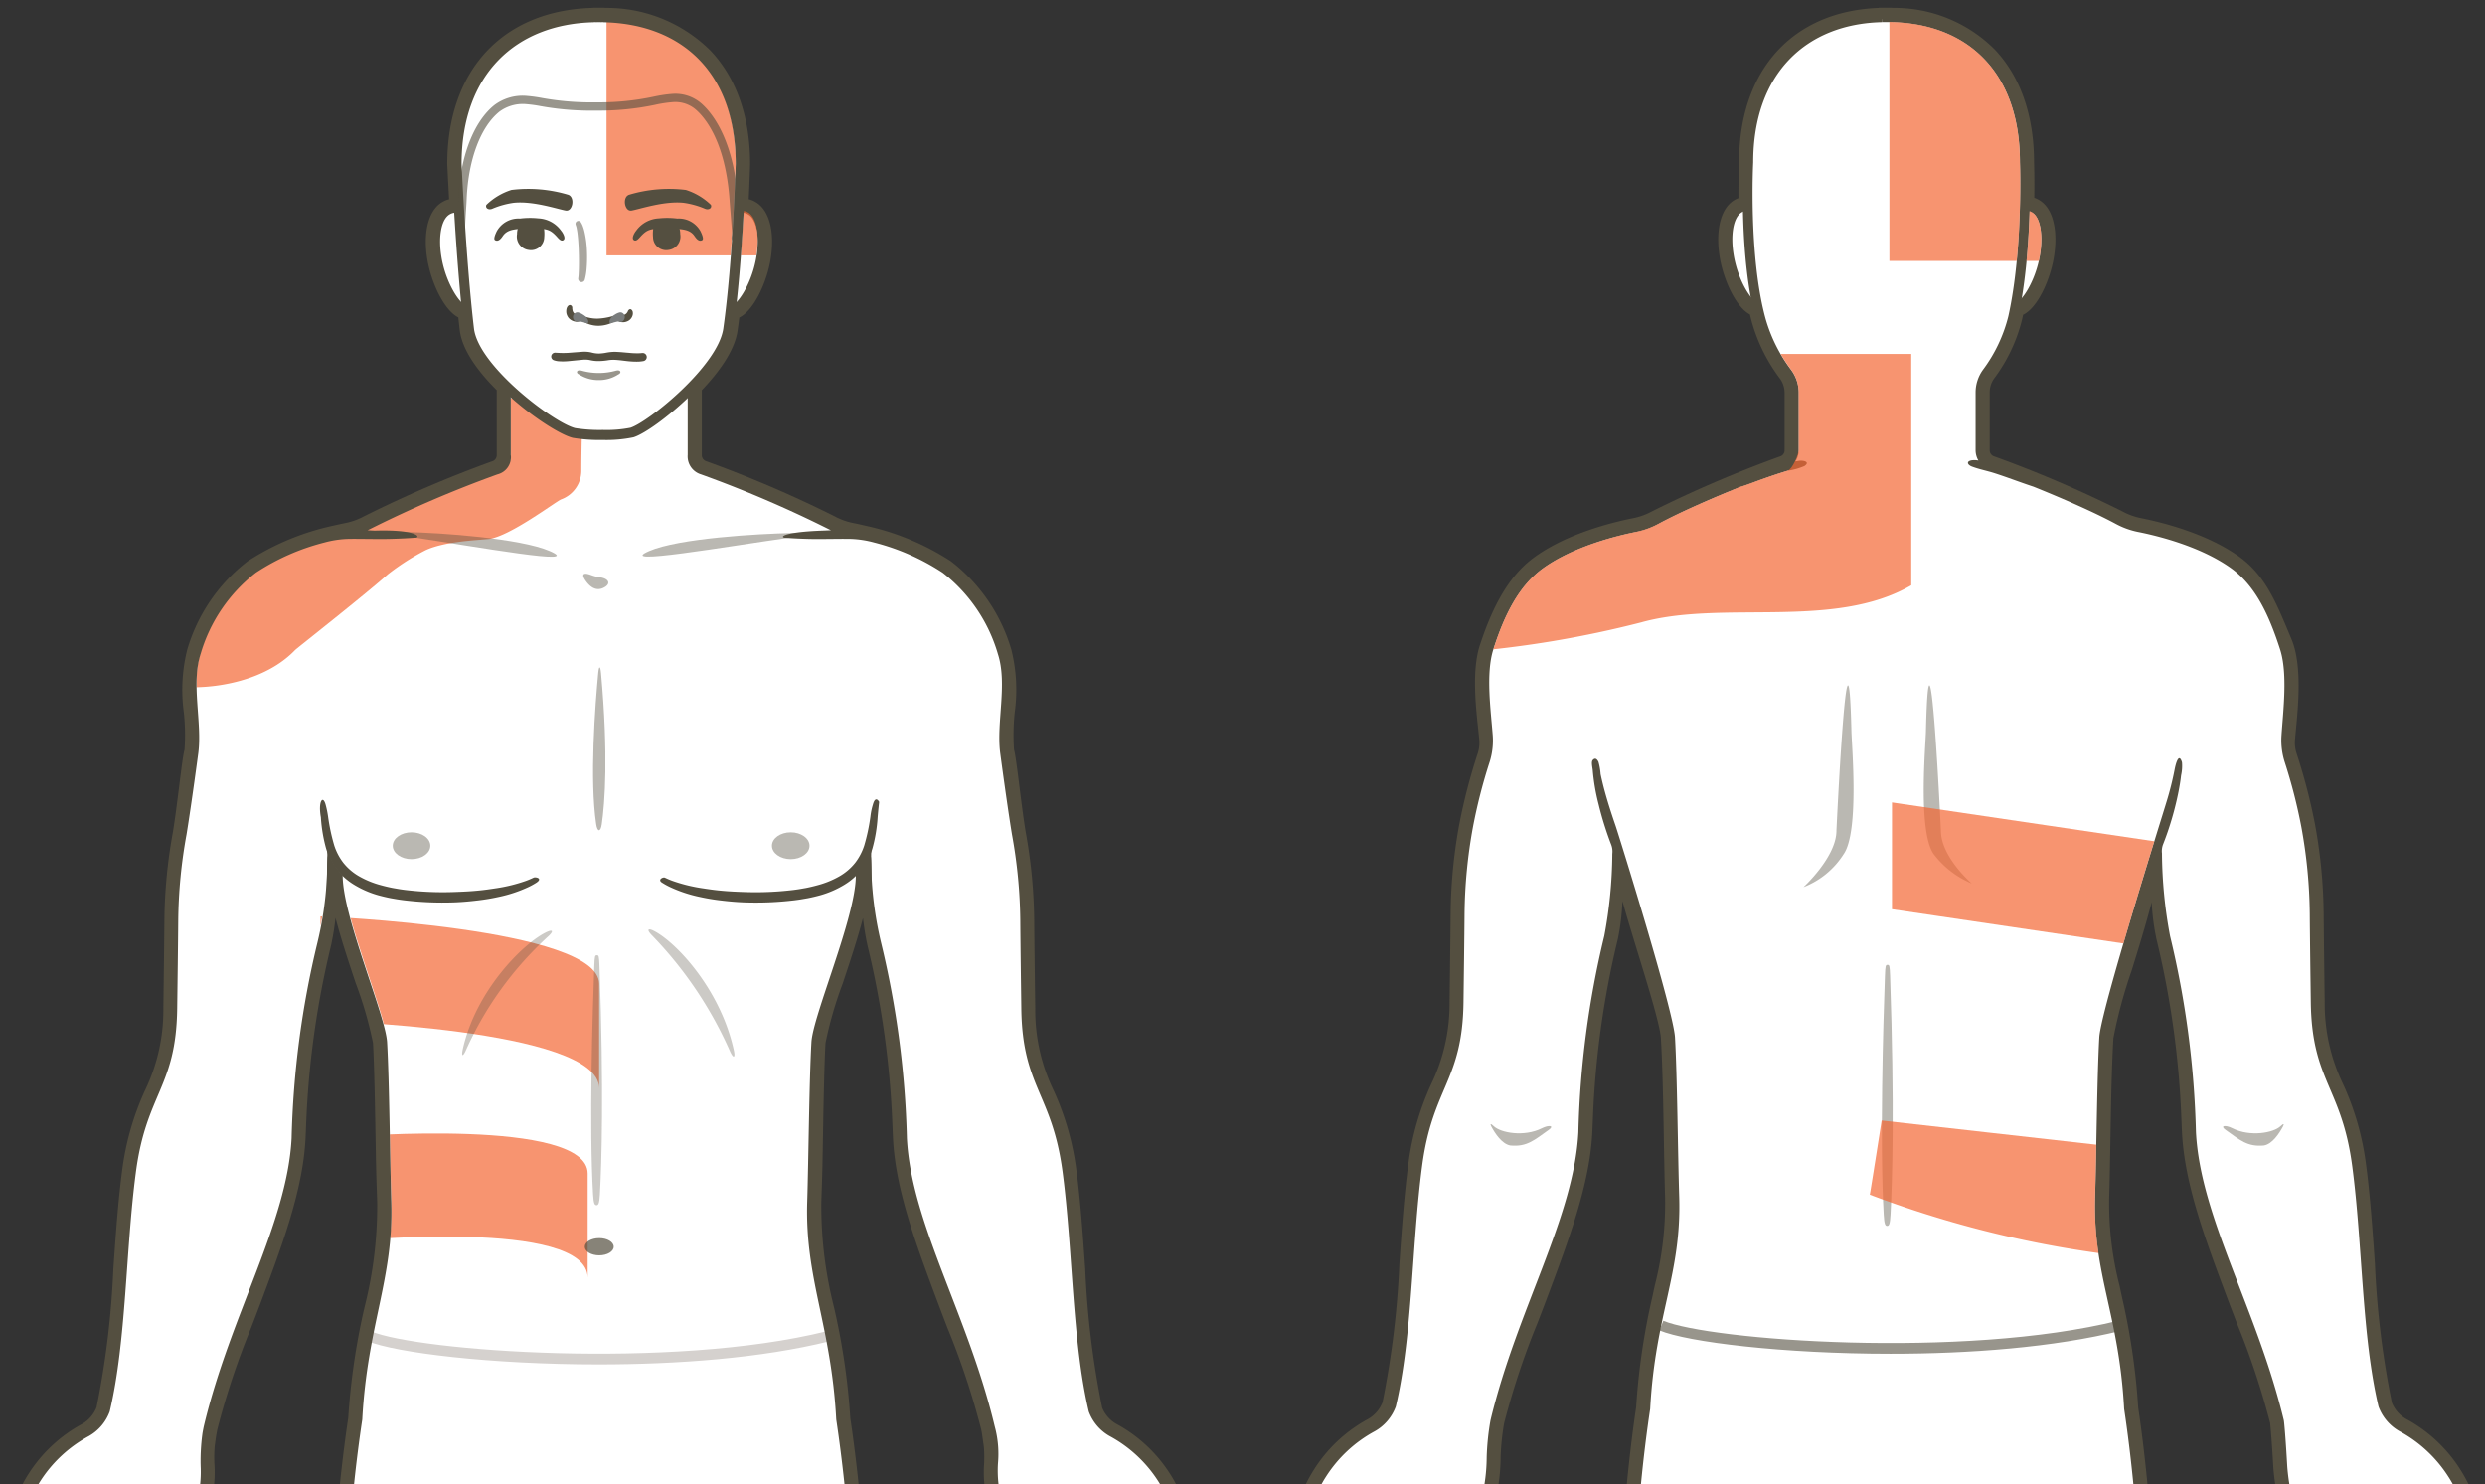
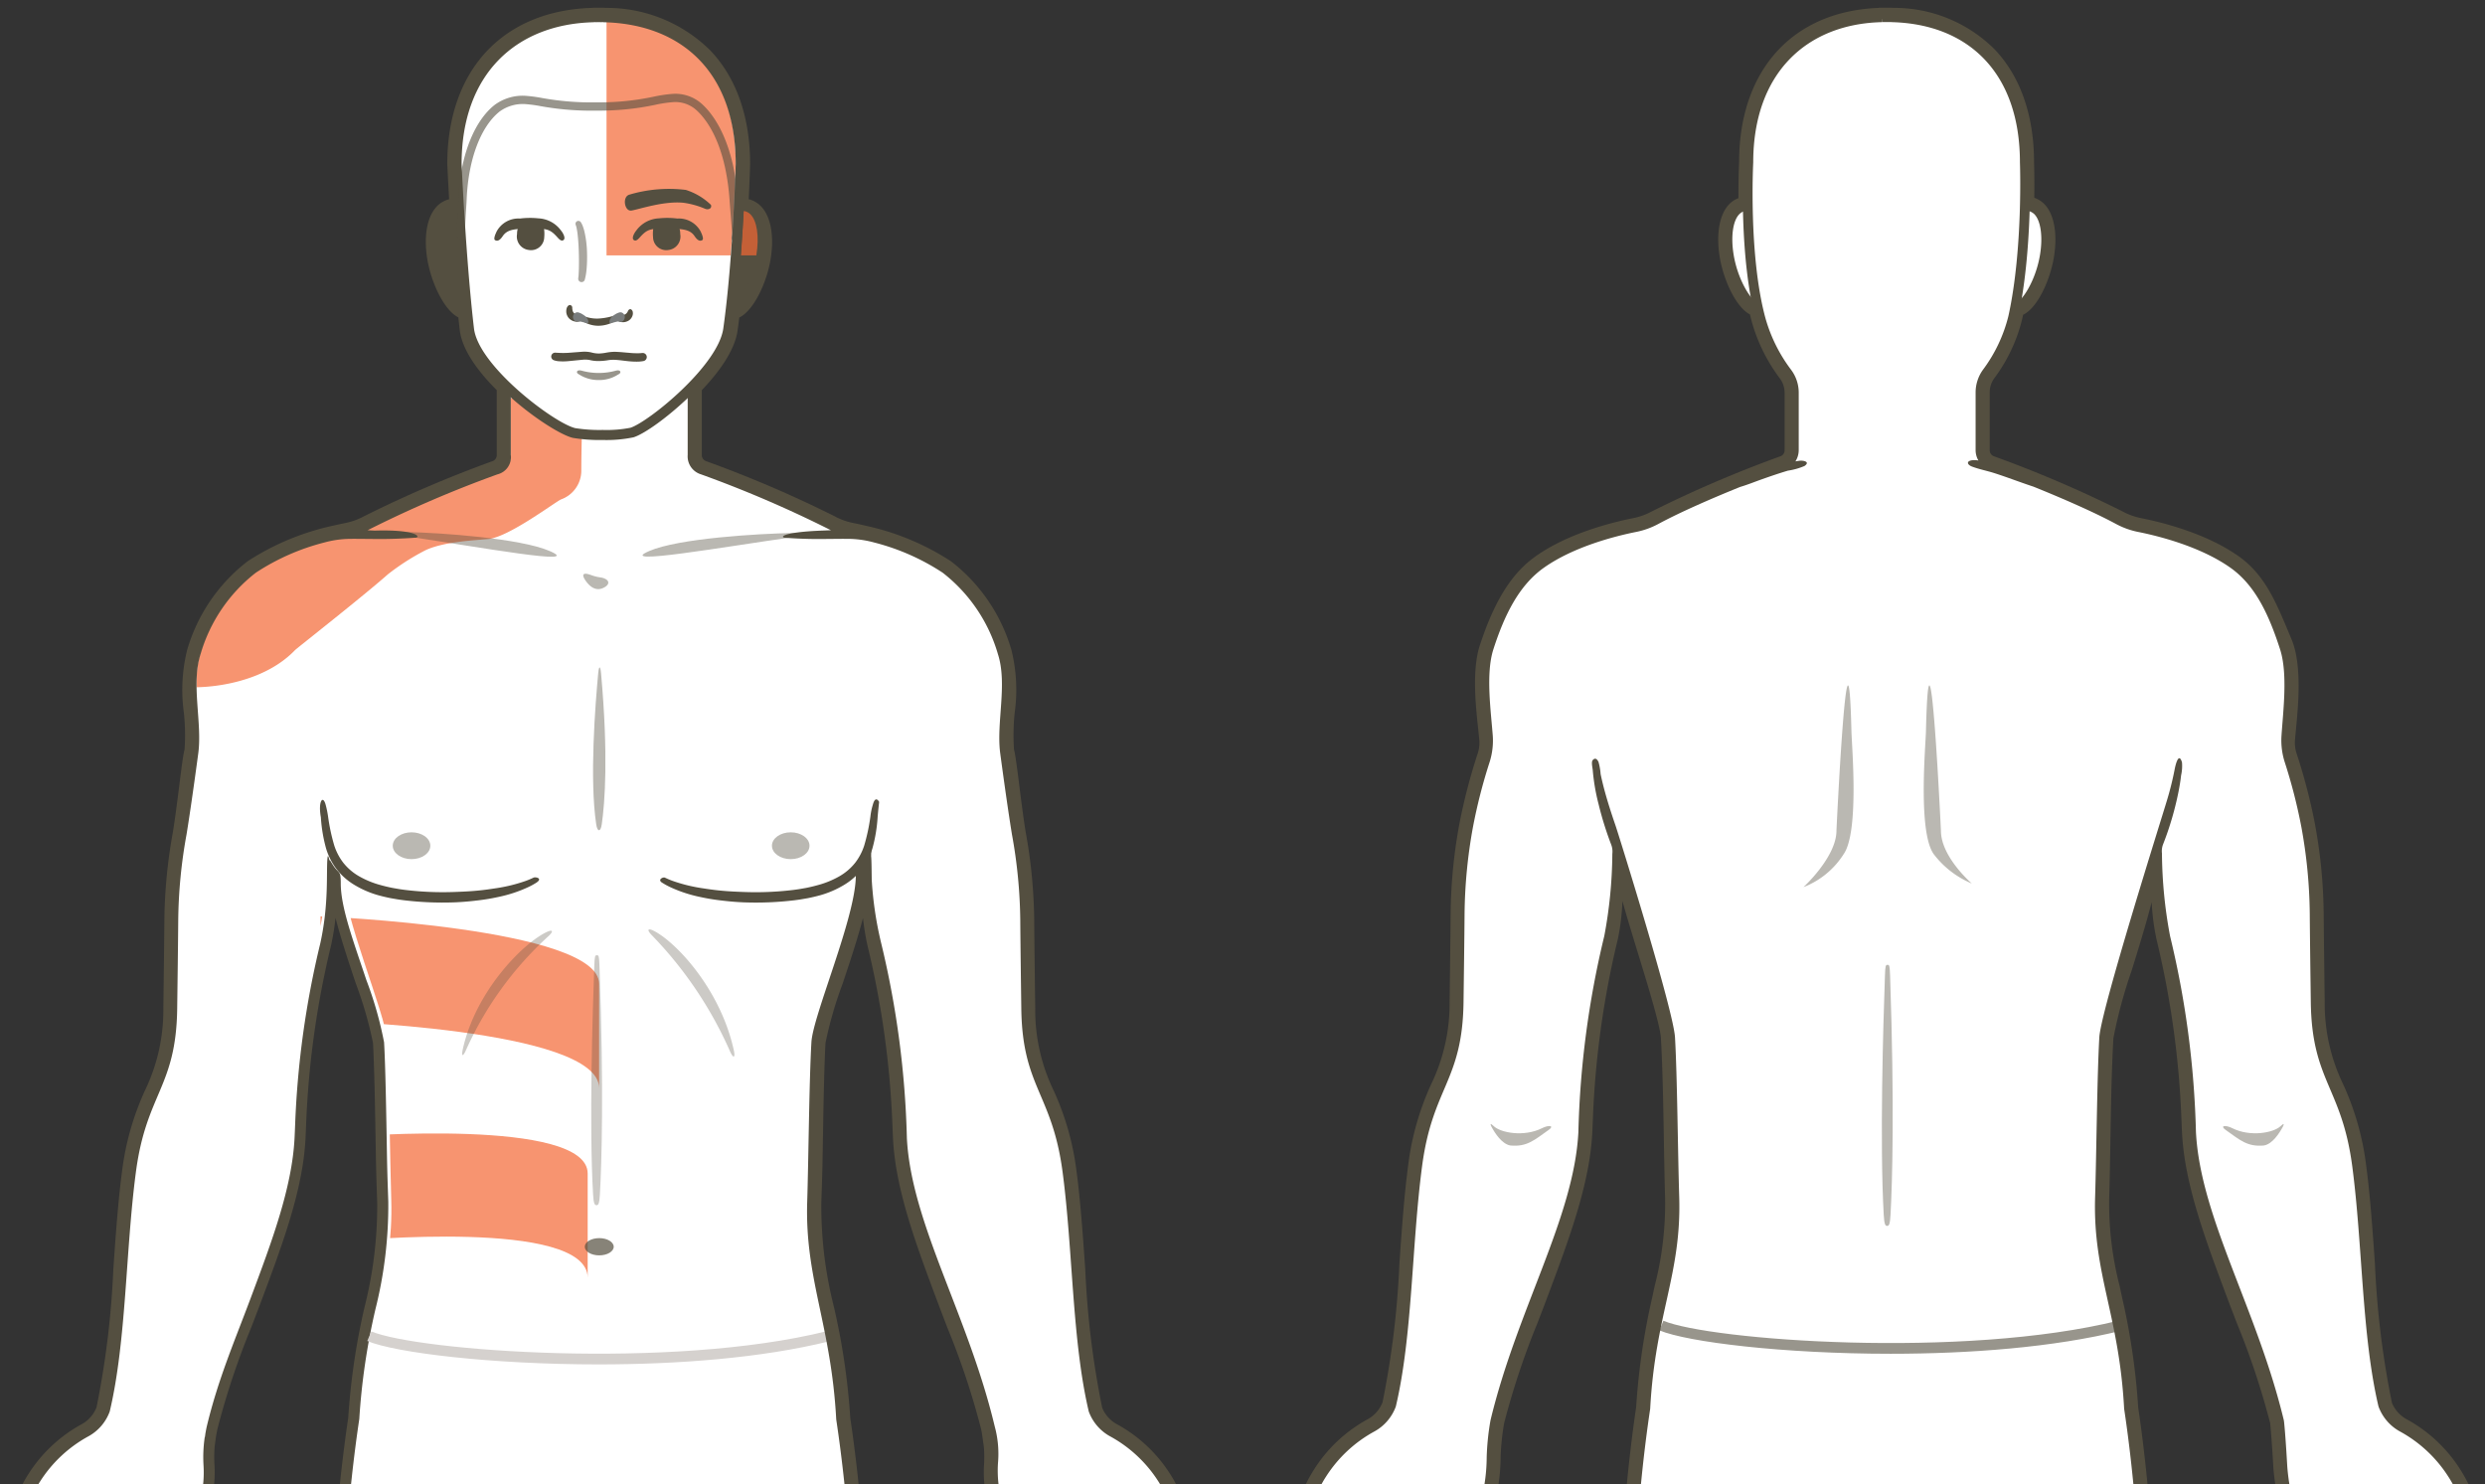
<svg xmlns="http://www.w3.org/2000/svg" height="167.222" viewBox="0 0 280 167.222" width="280">
  <rect x="0" y="0" width="280" height="167.222" fill="#333333" stroke="none" />
  <clipPath id="a">
    <path d="m130.523 166.725a14.912 14.912 0 0 0 -5.491-5.114 5.25 5.25 0 0 1 -2.356-2.772c-1.885-7.968-1.777-18.137-2.951-26.997-1.177-8.873-4.53-9.517-4.65-18.388-.033-2.433-.1-7.524-.117-9.964a56.842 56.842 0 0 0 -.94-9.692c-.574-3.513-1.326-9.18-1.326-9.18-.437-3.431.833-7.752-.249-11.11a17.935 17.935 0 0 0 -6.227-9.183 25.484 25.484 0 0 0 -7.72-3.405 11.395 11.395 0 0 0 -2.68-.406l-.013-0c-.833-.017-1.956.005-3.089.011-2.271.032-4.332-.146-4.332-.146-.55-.127.143-.651 4.312-.804.312-.011.624-.026.931-.039-.112-.055-.225-.106-.335-.165a132.263 132.263 0 0 0 -14.311-6.132 2.116 2.116 0 0 1 -1.495-2.183c0-.325-0-.705-0-1.118 0 0 0-3.271 0-5.287-2.275 2.16-4.825 4.009-6.1 4.418a14.921 14.921 0 0 1 -3.477.302 18.365 18.365 0 0 1 -3.371-.238c-1.303-.317-4.285-2.165-6.984-4.56l0 5.365v1.118a1.99 1.99 0 0 1 -1.495 2.183 132.264 132.264 0 0 0 -14.311 6.132c-.11.059-.223.111-.335.165a13.859 13.859 0 0 1 -2.191.978 11.375 11.375 0 0 0 -2.678.405 25.483 25.483 0 0 0 -7.722 3.406 17.935 17.935 0 0 0 -6.227 9.183c-1.083 3.358.188 7.678-.249 11.11 0 0-.752 5.668-1.326 9.18a56.838 56.838 0 0 0 -.94 9.692c-.016 2.44-.084 7.531-.117 9.964-.12 8.872-3.473 9.515-4.65 18.388-1.174 8.86-1.066 19.029-2.951 26.997a5.25 5.25 0 0 1 -2.356 2.772 14.912 14.912 0 0 0 -5.491 5.114c-.059.09-.12.19-.18.289h18.216a13.309 13.309 0 0 0 .066-1.734 22.599 22.599 0 0 1 .171-3.819l.021-.157.035-.208c.048-.242.09-.484.149-.724 2.989-12.438 9.369-22.749 9.862-32.334a104.194 104.194 0 0 1 2.903-22 44.06 44.06 0 0 0 1.084-7.615c.006-.66.008-1.213.034-1.644-.002-.553-.015-.989-.013-1.318a7.01 7.01 0 0 0 1.746 2.925c0.0.03.001.056.001.086 0 4.635 4.826 15.713 5.002 18.747.252 4.33.32 12.977.475 18.0.269 8.688-2.699 13.875-3.271 24.515-.342 2.275-.656 4.717-.926 7.28h55.256c-.27-2.563-.584-5.006-.926-7.28-.572-10.64-3.54-15.827-3.271-24.515.156-5.023.223-13.67.475-18.0.176-3.034 5.003-14.113 5.003-18.747 0-.075.003-.133.004-.202.115-.131.225-.267.333-.407.001-.143.01-.118.049-.066a10.718 10.718 0 0 0 .735-1.119 7.734 7.734 0 0 0 .625-1.359c.008.344-.009.831-.011 1.474.024.422.027.961.033 1.6a43.911 43.911 0 0 0 1.084 7.646 104.183 104.183 0 0 1 2.903 22c.494 9.585 6.873 19.896 9.862 32.334.014.055.062.244.126.497a11.788 11.788 0 0 1 .276 3.79 13.283 13.283 0 0 0 .061 2.355h18.195c-.06-.099-.12-.198-.18-.289z" />
  </clipPath>
  <clipPath id="b">
    <path d="m85.225 28.736a10.467 10.467 0 0 1 -2.218 5.075c.377-3.484.625-7.147.782-10.041a1.333 1.333 0 0 1 .751.361c.757.724 1.026 2.532.685 4.606zm-33.274 5.07c-.333-3.458-.591-7.132-.771-10.037a1.336 1.336 0 0 0 -.758.361c-.757.724-1.026 2.532-.684 4.606a10.479 10.479 0 0 0 2.213 5.07zm.334-10.49q.018.301.038.613c.183 2.936.445 6.617.783 10.062.02.199.039.398.059.595q.03.292.06.581c.058.554.118 1.099.181 1.63.181 1.545 1.432 3.38 3.061 5.117q.395.421.817.833.192.187.387.372c2.664 2.512 5.822 4.593 7.135 4.913a17.353 17.353 0 0 0 3.103.206 13.815 13.815 0 0 0 3.131-.248c1.108-.355 3.949-2.404 6.397-4.876q.181-.183.36-.369.391-.409.761-.828c1.527-1.733 2.725-3.567 2.943-5.119.075-.535.146-1.083.214-1.638q.035-.288.069-.578.034-.296.067-.595c.385-3.47.639-7.139.8-10.061q.017-.312.033-.611.016-.304.03-.594c.134-2.664.182-4.461.182-4.461 0-10.166-5.942-15.751-14.865-15.963a.496.496 0 0 0 -.061-.01c-.026 0-.053.001-.08.001l-.009-.001c-.053 0-.105.002-.158.003-.053-.001-.105-.003-.158-.003l-.01.001c-.026-0-.053-.001-.08-.001a.122.122 0 0 0 -.021.003.125.125 0 0 0 -.021-.003c-.027 0-.053.001-.08.001l-.01-.001c-.053 0-.105.002-.158.003-.053-.001-.105-.003-.158-.003l-.009.001c-.027-0-.054-.001-.08-.001a.497.497 0 0 0 -.061.01c-8.678.212-14.865 5.797-14.865 15.963 0 0 .081 1.801.238 4.461q.017.291.036.595z" />
  </clipPath>
  <clipPath id="c">
-     <path d="m229.866 28.66a10.725 10.725 0 0 1 -2.057 4.913 75.69 75.69 0 0 0 .882-9.78 1.276 1.276 0 0 1 .509.306c.737.717.998 2.507.666 4.561zm-32.61 4.749a63.819 63.819 0 0 1 -.863-9.571 1.288 1.288 0 0 0 -.392.26c-.737.717-.998 2.507-.666 4.561a11.058 11.058 0 0 0 1.92 4.749zm14.84-30.941v.002l0-.001zm63.78 163.918a14.966 14.966 0 0 0 -5.511-5.133 5.269 5.269 0 0 1 -2.364-2.782c-1.891-7.997-1.783-18.207-2.962-27.1-1.181-8.906-4.547-9.552-4.667-18.457-.033-2.442-.101-7.552-.117-10.001a57.033 57.033 0 0 0 -.944-9.728 60.52 60.52 0 0 0 -1.886-7.354 8.022 8.022 0 0 1 -.356-2.945c.188-2.812.723-6.999-.158-9.732-1.248-3.87-2.777-7.196-5.576-9.183-3.415-2.424-8.173-3.601-10.437-4.052a8.919 8.919 0 0 1 -2.489-.902c-2.569-1.382-6.194-2.947-9.28-4.194-1.482-.486-2.936-1.055-4.422-1.53-.825-.264-1.71-.431-2.518-.738-.46-.175-.698-.561-.063-.696a2.25 2.25 0 0 1 .793.018 2.369 2.369 0 0 1 -.315-1.175v-1.118s0-3.393 0-5.398a4.361 4.361 0 0 1 .83-2.539 19.387 19.387 0 0 0 1.694-2.791 14.461 14.461 0 0 0 1.171-3.256c.021-.095.04-.192.06-.287.021-.1.043-.199.063-.299q.057-.278.109-.559.054-.283.104-.568a73.166 73.166 0 0 0 .948-10.066q.009-.298.017-.585.007-.291.013-.57c.052-2.611-.015-4.378-.015-4.378 0-10.067-5.782-15.597-14.465-15.807a.458.458 0 0 0 -.059-.01h-0c-.025 0-.051.001-.077.001l-.042-0c-.043 0-.082.001-.12.002-.051-.001-.102-.003-.154-.003l-.033 0-.055-0c-.067 0-.093.001-.118.001l-.043-0c-.043 0-.082.001-.121.002-.051-.001-.102-.003-.154-.003l-.032 0-.029-0-.025-0a.456.456 0 0 0 -.059.01c-8.444.21-14.465 5.74-14.465 15.807 0 0-.093 1.779-.068 4.362q.003.278.007.568c.003.187.006.376.011.569a60.651 60.651 0 0 0 .98 10.136c.038.187.075.373.116.557.041.186.084.369.128.552.033.137.067.272.102.407.035.136.069.274.105.408a16.717 16.717 0 0 0 1.552 3.748 18.518 18.518 0 0 0 1.351 2.08 4.293 4.293 0 0 1 .842 2.56c0 2.01 0 5.349 0 5.349v1.118c0 .466-.706 2.163-1.215 2.315-.99.296-1.966.629-2.939.974-.81.287-1.619.62-2.445.861-3.07 1.242-6.658 2.793-9.207 4.164a8.918 8.918 0 0 1 -2.489.902c-2.264.451-7.022 1.629-10.437 4.052-2.799 1.987-4.426 5.313-5.674 9.183-.873 2.709-.285 6.899-.07 9.688a7.992 7.992 0 0 1 -.351 3.009 60.406 60.406 0 0 0 -1.88 7.335 57.056 57.056 0 0 0 -.944 9.728c-.016 2.45-.084 7.559-.117 10.001-.12 8.905-3.486 9.551-4.667 18.457-1.178 8.893-1.07 19.103-2.962 27.1a5.269 5.269 0 0 1 -2.364 2.782 14.966 14.966 0 0 0 -5.511 5.133c-.16.244-.323.52-.489.821h18.356a20.113 20.113 0 0 0 .247-3.023 28.308 28.308 0 0 1 .432-4.175c3-12.484 9.403-22.836 9.899-32.457a104.58 104.58 0 0 1 2.914-22.082 51.853 51.853 0 0 0 .911-9.289 2.166 2.166 0 0 0 -.128-1.025 37.759 37.759 0 0 1 -1.43-4.593 22.738 22.738 0 0 1 -.648-3.785c-.019-.258-.191-.925-.008-1.139.279-.327.498-.116.651.185a6.784 6.784 0 0 1 .243 1.388q.185.885.42 1.757c.363 1.354.795 2.686 1.251 4.011.378 1.097 6.533 20.849 6.709 23.884.252 4.33.32 12.977.475 18.0.269 8.688-2.699 13.224-3.271 23.863-.391 2.601-.745 5.456-1.039 8.479h55.483c-.294-3.023-.648-5.878-1.039-8.479-.572-10.64-3.54-15.176-3.271-23.863.156-5.023.223-13.67.475-18.0.177-3.034 7.011-24.65 7.586-26.581a34.409 34.409 0 0 0 .901-3.606c.063-.343.435-2.055.825-.803a4.751 4.751 0 0 1 -.098 1.47c-.067.62-.172 1.236-.291 1.848a34.893 34.893 0 0 1 -1.101 4.162c-.194.595-.41 1.184-.639 1.768a2.146 2.146 0 0 0 -.126 1.019 51.806 51.806 0 0 0 .916 9.329 107.555 107.555 0 0 1 2.914 22.082c.495 9.621 6.898 19.973 9.899 32.457.056.226.233 2.426.376 4.971.04.706.127 1.454.249 2.227h18.411c-.166-.301-.329-.577-.489-.821z" />
-   </clipPath>
+     </clipPath>
  <path d="m168.851 167.222a21.161 21.161 0 0 0 .234-3.033 27.614 27.614 0 0 1 .39-3.803 86.961 86.961 0 0 1 3.762-11.309c.37-.961.744-1.929 1.114-2.919 2.45-6.541 4.764-12.72 5.062-18.511.024-.477.045-.978.066-1.516a102.257 102.257 0 0 1 2.812-20.306 25.588 25.588 0 0 0 .519-4.292c.531 1.897 1.182 4.023 1.823 6.114 1.138 3.716 2.428 7.927 2.51 9.324.142 2.441.233 5.429.317 10.347.049 2.915.096 5.669.157 7.61a36.985 36.985 0 0 1 -1.163 9.923l-.26 1.218a76.968 76.968 0 0 0 -1.839 12.489c-.252 1.679-.668 4.722-1.046 8.664h58.658c-.377-3.929-.792-6.955-1.042-8.618a77.27 77.27 0 0 0 -1.846-12.54l-.258-1.21a36.963 36.963 0 0 1 -1.163-9.925c.061-1.963.108-4.724.157-7.646.082-4.879.174-7.867.316-10.311a54.587 54.587 0 0 1 2.054-7.603c.778-2.511 1.624-5.245 2.258-7.715a26.32 26.32 0 0 0 .539 4.172 102.226 102.226 0 0 1 2.813 20.307l.005.125c.02.489.038.95.061 1.389.298 5.79 2.612 11.968 5.062 18.511.371.991.745 1.961 1.115 2.922a87.078 87.078 0 0 1 3.749 11.25c.043.274.204 2.199.348 4.752.039.685.12 1.404.229 2.139h21.771a17.602 17.602 0 0 0 -.949-1.683 16.457 16.457 0 0 0 -6.036-5.63 3.721 3.721 0 0 1 -1.637-1.843 99.693 99.693 0 0 1 -1.917-15.687c-.262-3.764-.533-7.656-1.003-11.199a31.074 31.074 0 0 0 -2.585-9.027 20.863 20.863 0 0 1 -2.069-9.245c-.025-1.837-.1-7.425-.117-9.991a58.519 58.519 0 0 0 -.964-9.971 64.744 64.744 0 0 0 -2.097-8.075 3.845 3.845 0 0 1 -.171-1.492c.025-.325.062-.707.104-1.131.265-2.743.709-7.334-.492-10.21l-.215-.515c-1.575-3.78-2.819-6.766-5.733-8.834-3.602-2.557-8.467-3.801-11.046-4.315a7.335 7.335 0 0 1 -2.046-.744 134.802 134.802 0 0 0 -14.526-6.228.713.713 0 0 1 -.443-.686v-6.503a2.669 2.669 0 0 1 .494-1.561 18.465 18.465 0 0 0 3.163-6.689q.054-.245.106-.493c1.63-.782 3.053-3.905 3.478-6.536.426-2.64.003-4.876-1.132-5.981a2.878 2.878 0 0 0 -1.088-.667c.034-2.273-.02-3.845-.026-4.009-.004-5.261-1.533-9.65-4.42-12.692a15.981 15.981 0 0 0 -11.455-4.694 1.696 1.696 0 0 0 -.245-.017h-1.374l-.001.019c-9.7.364-15.724 7.005-15.736 17.353-.015.303-.087 1.863-.075 4.081a2.866 2.866 0 0 0 -.984.625c-1.136 1.106-1.559 3.342-1.133 5.981.414 2.562 1.811 5.664 3.412 6.5.069.29.141.576.218.856a19.182 19.182 0 0 0 3.146 6.342 2.72 2.72 0 0 1 .541 1.625l.001 6.46a.714.714 0 0 1 -.443.687 134.535 134.535 0 0 0 -14.526 6.228 7.365 7.365 0 0 1 -2.047.743c-2.579.514-7.444 1.758-11.046 4.315-2.688 1.908-4.621 4.989-6.267 9.989-.915 2.78-.484 6.797-.199 9.454.05.465.095.882.126 1.236a3.818 3.818 0 0 1 -.171 1.51 65.062 65.062 0 0 0 -2.094 8.069 58.631 58.631 0 0 0 -.964 9.971c-.017 2.566-.092 8.154-.117 9.991a20.869 20.869 0 0 1 -2.07 9.248 31.054 31.054 0 0 0 -2.583 9.023c-.469 3.543-.74 7.435-1.002 11.2a100.218 100.218 0 0 1 -1.9 15.628 3.726 3.726 0 0 1 -1.654 1.901 16.457 16.457 0 0 0 -6.037 5.63 17.616 17.616 0 0 0 -.949 1.683z" fill="#544f40" />
  <path d="m24.129 167.222a14.114 14.114 0 0 0 .04-2.102 14.65 14.65 0 0 1 .029-2.233l.165-1.164.061-.334c.028-.145.056-.29.092-.437a86.607 86.607 0 0 1 3.75-11.272c.369-.958.742-1.925 1.112-2.913 2.441-6.517 4.747-12.672 5.044-18.443.024-.475.045-.975.066-1.51a101.853 101.853 0 0 1 2.802-20.23 29.766 29.766 0 0 0 .515-3.152c.61 2.355 1.487 4.987 2.294 7.409a43.62 43.62 0 0 1 1.929 6.677c.152 2.617.239 7.715.316 12.264.037 2.153.072 3.164.111 4.319l.046 1.373a46.371 46.371 0 0 1 -1.422 11.792 76.94 76.94 0 0 0 -1.84 12.49c-.268 1.786-.614 4.348-.938 7.465h58.44c-.322-3.102-.667-5.649-.933-7.419a77.317 77.317 0 0 0 -1.845-12.541 46.342 46.342 0 0 1 -1.421-11.786l.046-1.373c.04-1.156.075-2.167.112-4.37.077-4.498.163-9.597.316-12.213a43.624 43.624 0 0 1 1.929-6.677c.806-2.419 1.682-5.047 2.292-7.4a29.929 29.929 0 0 0 .517 3.143 101.857 101.857 0 0 1 2.802 20.231c.021.535.042 1.035.066 1.51.297 5.77 2.603 11.925 5.044 18.442.371.99.744 1.959 1.114 2.92a86.503 86.503 0 0 1 3.746 11.261c.038.156.067.306.099.473l.231 1.593a14.735 14.735 0 0 1 .018 2.106 14.107 14.107 0 0 0 .04 2.102h21.593c-.224-.419-.447-.809-.671-1.149a16.399 16.399 0 0 0 -6.015-5.61 3.712 3.712 0 0 1 -1.63-1.835 99.269 99.269 0 0 1 -1.91-15.625c-.261-3.75-.531-7.628-.998-11.159a30.955 30.955 0 0 0 -2.576-8.995 20.785 20.785 0 0 1 -2.061-9.209l-.001-.066c-.025-1.891-.099-7.351-.115-9.888a58.406 58.406 0 0 0 -.961-9.934c-.251-1.536-.495-3.472-.71-5.181-.285-2.261-.457-3.597-.602-4.092a23.964 23.964 0 0 1 .076-4.179 18.688 18.688 0 0 0 -.372-7.074 19.466 19.466 0 0 0 -6.82-9.991 28.687 28.687 0 0 0 -9.578-3.992l-.025-.006c-.531-.126-1.02-.233-1.443-.317a7.362 7.362 0 0 1 -2.046-.744 134.659 134.659 0 0 0 -14.526-6.228.715.715 0 0 1 -.443-.686l.001-7.304c2.402-2.531 3.758-4.794 4.029-6.729.066-.473.13-.957.19-1.447 1.655-.82 3.098-3.95 3.53-6.576.438-2.666.004-4.924-1.163-6.04a2.941 2.941 0 0 0 -1.303-.721c.115-2.373.157-3.924.157-3.948.001-5.343-1.57-9.793-4.541-12.87a16.559 16.559 0 0 0 -11.763-4.736 1.718 1.718 0 0 0 -.242-.017h-1.056a.854.854 0 0 0 -.163.013c-10.09.285-16.357 7.021-16.357 17.58l.002.073c.002.04.072 1.586.206 3.907a2.947 2.947 0 0 0 -1.297.719c-1.167 1.117-1.601 3.375-1.163 6.04.427 2.599 1.857 5.717 3.498 6.56.052.485.104.962.159 1.427.286 2.439 2.39 4.998 4.167 6.763l.001 6.188-0 1.118a.714.714 0 0 1 -.443.687 134.577 134.577 0 0 0 -14.526 6.228 7.357 7.357 0 0 1 -2.047.744c-.361.072-.771.16-1.212.262l-.028-.001-.066.023a28.845 28.845 0 0 0 -9.74 4.03 19.467 19.467 0 0 0 -6.82 9.991 18.686 18.686 0 0 0 -.372 7.075 23.919 23.919 0 0 1 .076 4.178c-.145.494-.317 1.829-.601 4.088-.215 1.709-.459 3.647-.71 5.184a58.401 58.401 0 0 0 -.961 9.934c-.017 2.537-.09 7.997-.115 9.888l-.001.066a20.792 20.792 0 0 1 -2.063 9.214 30.948 30.948 0 0 0 -2.574 8.99c-.468 3.531-.738 7.409-.998 11.159a99.845 99.845 0 0 1 -1.893 15.568 3.714 3.714 0 0 1 -1.647 1.893 16.397 16.397 0 0 0 -6.015 5.61c-.224.34-.447.73-.671 1.149z" fill="#544f40" />
  <path d="m22.89 167.222a13.061 13.061 0 0 0 .047-2.026 15.593 15.593 0 0 1 .135-3.277l.019.005.049-.368c.006-.046.014-.088.022-.131l.042-.228c.034-.179.068-.359.113-.539 1.261-5.247 3.113-9.54 4.904-14.323 2.406-6.425 4.679-12.494 4.967-18.072.024-.471.044-.966.065-1.496a102.946 102.946 0 0 1 2.831-20.449c1.008-4.538.655-8.182.82-9.663.07-.63.205.504.279.283.116.188.221.355.317.507.7 1.111.896.532.896 2.117 0 2.726 1.478 6.647 2.889 10.885a41.557 41.557 0 0 1 1.991 7c.154 2.652.241 7.787.318 12.317.05 2.925.097 3.734.157 5.674a47.99 47.99 0 0 1 -1.448 12.083 74.933 74.933 0 0 0 -1.82 12.371c-.264 1.758-.606 4.273-.926 7.33h55.925c-.319-3.047-.659-5.551-.922-7.298a75.124 75.124 0 0 0 -1.824-12.404 47.992 47.992 0 0 1 -1.447-12.083c.06-1.939.107-2.744.156-5.667.077-4.533.164-9.67.318-12.324a41.592 41.592 0 0 1 1.991-6.999c1.412-4.238 3.012-9.042 3.012-11.768 0-1.585-.08.121.62-.99.092-.146.324-.819.448-1.018.075.234.231-.638.301-.016.166 1.481-.188 5.124.82 9.662a102.952 102.952 0 0 1 2.831 20.45c.021.53.041 1.025.065 1.495.287 5.578 2.56 11.648 4.967 18.073 1.791 4.782 3.643 9.075 4.904 14.323.043.173.076.347.11.522l.045.244c.008.043.016.085.022.131l.056.356.01-.003a15.572 15.572 0 0 1 .137 3.287 13.061 13.061 0 0 0 .047 2.026h18.94c-.097-.166-.194-.325-.29-.47a15.267 15.267 0 0 0 -5.601-5.219 4.926 4.926 0 0 1 -2.199-2.562 100.706 100.706 0 0 1 -1.954-15.883c-.259-3.731-.528-7.59-.991-11.082a29.511 29.511 0 0 0 -2.487-8.672 22.076 22.076 0 0 1 -2.16-9.678c-.033-2.433-.1-7.522-.117-9.962a57.317 57.317 0 0 0 -.945-9.744c-.571-3.495-1.31-9.17-1.317-9.17v0a23.631 23.631 0 0 1 .053-4.572 17.791 17.791 0 0 0 -.315-6.598 18.218 18.218 0 0 0 -6.354-9.355c-3.412-2.422-8.085-3.614-10.567-4.108a8.6 8.6 0 0 1 -2.395-.868 133.23 133.23 0 0 0 -14.356-6.153 1.967 1.967 0 0 1 -1.271-1.864l0-8.313-2.03.169c-2.712.226-5.517.461-8.256.615-2.777-.154-5.582-.388-8.295-.615l-2.029-.168.001 8.313a1.967 1.967 0 0 1 -1.271 1.864 133.226 133.226 0 0 0 -14.356 6.153 8.61 8.61 0 0 1 -2.395.868c-2.482.495-7.155 1.686-10.566 4.108a18.217 18.217 0 0 0 -6.354 9.355 17.794 17.794 0 0 0 -.315 6.599 24.361 24.361 0 0 1 .068 4.506c-.018.052-.761 5.736-1.332 9.235a57.315 57.315 0 0 0 -.945 9.744c-.016 2.44-.084 7.529-.117 9.962a22.077 22.077 0 0 1 -2.16 9.678 29.512 29.512 0 0 0 -2.487 8.672c-.463 3.493-.732 7.352-.991 11.084a100.984 100.984 0 0 1 -1.944 15.847 4.935 4.935 0 0 1 -2.209 2.596 15.267 15.267 0 0 0 -5.602 5.219c-.096.146-.192.305-.29.47z" fill="#fff" />
  <path d="m67.44 153.74c-12.081 0-22.898-1.311-26.058-2.638l.454-1.081c5.216 2.191 33.713 4.352 51.341-.029l.283 1.138c-7.68 1.908-17.189 2.61-26.021 2.61z" fill="#d5d1ce" />
  <g clip-path="url(#a)" opacity=".7">
    <g fill="#544f40">
      <path d="m96.765 97.863c.017-.022.032-.044.049-.066-.038-.051-.048-.076-.049.066z" />
      <path d="m98.196 98.391c-.006-.639-.009-1.178-.033-1.6-.001.451.006.982.033 1.6z" />
      <path d="m36.877 96.778c-.025.431-.028.984-.034 1.644.029-.638.035-1.182.034-1.644z" />
      <path d="m97.387 97.481c.092-.146.324-.819.448-1.018.075.234.231-.638.301-.016.012.104.02.22.027.344.002-.642.018-1.13.011-1.474a7.734 7.734 0 0 1 -.625 1.359 10.718 10.718 0 0 1 -.735 1.119c.067.089.221.244.574-.316z" />
    </g>
    <path d="m65.684 44.868s-.185 5.12-.185 8.171a3.443 3.443 0 0 1 -2.273 3.23c-.578.222-5.89 4.261-8.22 4.471-1.694.153-5.024.302-7.072 1.263a26.426 26.426 0 0 0 -4.229 2.71c-2.77 2.456-10.264 8.334-10.458 8.537-4.909 5.117-14.468 4.388-13.761 3.727v-32.109z" fill="#f36633" />
    <path d="m67.506 122.606c0-6.737-31.392-7.597-31.392-7.597v-11.754s31.392 1.29 31.392 7.597z" fill="#f36633" />
    <path d="m66.216 143.982c0-6.737-26.805-4.157-26.805-4.157v-11.754s26.805-2.15 26.805 4.157z" fill="#f36633" />
  </g>
-   <path d="m23.639 167.222a13.691 13.691 0 0 0 .043-2.072 15.143 15.143 0 0 1 .033-2.331l.165-1.164c.004-.032.01-.062.016-.092.007-.039.015-.078.021-.117l.023-.117c.031-.164.062-.328.102-.49 1.252-5.209 3.096-9.481 4.879-14.242 2.427-6.481 4.72-12.603 5.013-18.296.024-.473.044-.971.066-1.504a102.289 102.289 0 0 1 2.813-20.318 39.976 39.976 0 0 0 .772-6.626c.333 2.899 1.728 7.085 2.977 10.835a42.141 42.141 0 0 1 1.953 6.802c.153 2.637.24 7.762.317 12.285.05 2.928.097 3.74.157 5.685a46.716 46.716 0 0 1 -1.431 11.902 76.912 76.912 0 0 0 -1.836 12.467c-.267 1.779-.61 4.315-.93 7.392h1.101c.27-2.563.584-5.006.926-7.28.572-10.64 3.54-15.827 3.271-24.515-.156-5.023-.223-13.67-.475-18-.176-3.034-5.003-14.113-5.003-18.747 0-.031-.001-.057-.001-.086a7.01 7.01 0 0 1 -1.746-2.925 39.841 39.841 0 0 1 -1.105 10.577 104.192 104.192 0 0 0 -2.903 22c-.494 9.585-6.873 19.896-9.862 32.334-.059.24-.102.483-.149.724l-.035.208-.021.157a22.597 22.597 0 0 0 -.171 3.819 13.308 13.308 0 0 1 -.066 1.734z" fill="#544f40" />
  <path d="m4.337 167.222c.06-.099.12-.198.18-.289a14.912 14.912 0 0 1 5.491-5.114 5.25 5.25 0 0 0 2.356-2.772c1.885-7.968 1.777-18.137 2.951-26.997 1.177-8.873 4.53-9.517 4.65-18.388.033-2.433.1-7.524.117-9.964a56.841 56.841 0 0 1 .94-9.692c.574-3.513 1.326-9.18 1.326-9.18.437-3.431-.833-7.752.249-11.11a17.934 17.934 0 0 1 6.227-9.183 25.483 25.483 0 0 1 7.722-3.406 11.376 11.376 0 0 1 2.678-.405l.013-0c.833-.017 1.956.005 3.089.011 2.271.032 4.542-.152 4.542-.152.512-.079.078-.916-4.521-.798-.312.008-.624-.026-.932-.039.112-.055.225-.106.335-.165a132.263 132.263 0 0 1 14.311-6.132 1.99 1.99 0 0 0 1.495-2.183l0-1.118s-.001-6.582-.001-6.827c3.28.27 6.621.568 9.966.754 3.345-.185 6.686-.483 9.966-.754 0 .246-.001 6.827-.001 6.827 0 .413 0.0.794 0 1.118a2.116 2.116 0 0 0 1.495 2.183 132.259 132.259 0 0 1 14.311 6.132c.11.059.223.111.335.165-.308.013-.619.027-.931.039-4.169.153-4.862.677-4.312.804 0 0 2.061.178 4.332.146 1.134-.007 2.256-.028 3.089-.011l.013 0a11.395 11.395 0 0 1 2.68.406 25.484 25.484 0 0 1 7.72 3.405 17.935 17.935 0 0 1 6.227 9.183c1.083 3.358-.188 7.678.249 11.11 0 0 .752 5.668 1.326 9.18a56.841 56.841 0 0 1 .94 9.692c.016 2.44.084 7.531.117 9.964.12 8.872 3.473 9.515 4.65 18.388 1.174 8.86 1.066 19.029 2.951 26.997a5.25 5.25 0 0 0 2.356 2.772 14.911 14.911 0 0 1 5.491 5.114c.059.09.12.19.18.289h1.246c-.176-.319-.351-.615-.525-.881a15.952 15.952 0 0 0 -5.851-5.455 4.196 4.196 0 0 1 -1.861-2.146 100.733 100.733 0 0 1 -1.921-15.703c-.261-3.743-.53-7.614-.996-11.129a30.528 30.528 0 0 0 -2.54-8.866 21.195 21.195 0 0 1 -2.101-9.396c-.025-1.828-.099-7.389-.117-9.957a57.957 57.957 0 0 0 -.954-9.859c-.542-3.319-1.047-8.462-1.31-9.25a23.928 23.928 0 0 1 .069-4.315 18.335 18.335 0 0 0 -.35-6.889 18.978 18.978 0 0 0 -6.638-9.743 28.21 28.21 0 0 0 -9.408-3.915c-.008-.003-.017-.003-.025-.006-.524-.125-1.008-.23-1.426-.313a7.847 7.847 0 0 1 -2.183-.792 134.055 134.055 0 0 0 -14.46-6.199 1.203 1.203 0 0 1 -.766-1.146v-1.118l.001-6.827 0-1.196-1.192.098-1.664.138c-2.688.225-5.466.457-8.212.61-2.746-.153-5.525-.385-8.212-.61l-1.663-.138-1.192-.098 0 1.196.001 6.827v1.118a1.203 1.203 0 0 1 -.766 1.146 134.05 134.05 0 0 0 -14.46 6.199 7.848 7.848 0 0 1 -2.183.792c-.371.074-.795.165-1.251.272l-.003 0c-.013.001-.023.008-.035.009a28.413 28.413 0 0 0 -9.569 3.953 18.978 18.978 0 0 0 -6.638 9.743 18.335 18.335 0 0 0 -.35 6.889 23.919 23.919 0 0 1 .069 4.315c-.262.789-.768 5.932-1.31 9.25a57.951 57.951 0 0 0 -.954 9.858c-.017 2.568-.092 8.13-.117 9.957a21.194 21.194 0 0 1 -2.101 9.396 30.528 30.528 0 0 0 -2.54 8.865c-.466 3.515-.735 7.386-.996 11.129a100.715 100.715 0 0 1 -1.921 15.703 4.197 4.197 0 0 1 -1.861 2.146 15.952 15.952 0 0 0 -5.851 5.455c-.174.265-.349.561-.525.881z" fill="#544f40" />
  <path d="m95.319 159.83a76.909 76.909 0 0 0 -1.836-12.467 46.718 46.718 0 0 1 -1.431-11.902c.06-1.946.107-2.757.157-5.685.077-4.522.164-9.648.317-12.285a42.132 42.132 0 0 1 1.953-6.802c1.247-3.744 2.639-7.922 2.975-10.82a39.434 39.434 0 0 0 .774 6.611 102.281 102.281 0 0 1 2.813 20.318c.021.533.042 1.03.066 1.504.293 5.693 2.586 11.815 5.013 18.296 1.783 4.761 3.627 9.033 4.877 14.235.042.17.073.334.104.498l.023.117c.007.04.014.079.021.117.006.03.012.06.016.092l.159 1.183.007-.002a15.149 15.149 0 0 1 .031 2.313 13.692 13.692 0 0 0 .043 2.072h1.107a13.284 13.284 0 0 1 -.06-2.355 11.787 11.787 0 0 0 -.276-3.79c-.065-.254-.113-.442-.126-.497-2.989-12.438-9.369-22.749-9.862-32.334a104.183 104.183 0 0 0 -2.903-22 40.322 40.322 0 0 1 -1.106-10.719 7.735 7.735 0 0 1 -.625 1.359 9.774 9.774 0 0 1 -1.116 1.592c-.001.069-.004.127-.004.202 0 4.635-4.826 15.713-5.003 18.747-.252 4.33-.32 12.977-.475 18-.269 8.688 2.699 13.875 3.271 24.515.342 2.275.656 4.717.926 7.28h1.101c-.32-3.078-.663-5.613-.93-7.392z" fill="#544f40" />
  <path d="m224.028 28.495c-.129 2.966 1.284 6.058 3.138 6.119 1.055.035 2.76-2.856 3.243-5.848.47-2.909-.096-6.098-2.791-5.522-1.574.337-3.461 2.285-3.59 5.251z" fill="#fff" />
  <path d="m227.183 35.174-.035-.001a2.766 2.766 0 0 1 -1.938-1.002 8.447 8.447 0 0 1 -1.733-5.702c.14-3.221 2.179-5.379 4.028-5.774a2.569 2.569 0 0 1 2.457.608c1.022.995 1.392 3.071.991 5.553-.475 2.941-2.219 6.317-3.769 6.317zm-2.605-6.655a7.263 7.263 0 0 0 1.441 4.89 1.689 1.689 0 0 0 1.165.643h.006c.53 0 2.18-2.305 2.676-5.378.332-2.054.071-3.845-.666-4.561a1.509 1.509 0 0 0 -1.468-.321c-1.236.264-3.03 1.905-3.153 4.727z" fill="#544f40" />
  <path d="m201.173 28.495c.129 2.966-1.284 6.058-3.138 6.119-1.055.035-2.76-2.856-3.243-5.848-.47-2.909.096-6.098 2.791-5.522 1.574.337 3.461 2.285 3.59 5.251z" fill="#fff" />
  <path d="m198.017 35.174c-1.551 0-3.294-3.376-3.77-6.317-.401-2.482-.03-4.558.991-5.553a2.564 2.564 0 0 1 2.457-.608c1.848.395 3.887 2.553 4.028 5.774a8.449 8.449 0 0 1 -1.733 5.702 2.768 2.768 0 0 1 -1.938 1.002zm-1.041-11.438a1.334 1.334 0 0 0 -.975.377c-.737.717-.998 2.507-.666 4.561.497 3.073 2.147 5.379 2.676 5.379h.006a1.692 1.692 0 0 0 1.166-.643 7.264 7.264 0 0 0 1.44-4.89c-.123-2.821-1.918-4.462-3.153-4.727a2.359 2.359 0 0 0 -.493-.057z" fill="#544f40" />
  <path d="m212.547 44.75c-9.629 0-12.944-5.999-14.537-8.882a.482.482 0 0 1 .164-.644.435.435 0 0 1 .609.16l.017.032c1.509 2.73 4.649 8.411 13.747 8.411 9.1 0 12.488-6.133 13.763-8.442a.45.45 0 0 1 .618-.176.466.466 0 0 1 .173.628c-2.113 3.827-5.921 8.914-14.554 8.914z" fill="#544f40" opacity=".6" />
-   <path d="m79.225 28.763c-.133 2.995 1.32 6.118 3.225 6.179 1.084.035 2.836-2.884 3.333-5.905.483-2.937-.099-6.159-2.869-5.576-1.618.34-3.557 2.307-3.69 5.302z" fill="#fff" />
  <path d="m82.468 35.508-.036-.001a2.861 2.861 0 0 1 -1.992-1.011 8.432 8.432 0 0 1 -1.781-5.758c.144-3.253 2.24-5.432 4.139-5.831a2.668 2.668 0 0 1 2.524.614c1.05 1.005 1.431 3.101 1.019 5.608-.489 2.97-2.281 6.38-3.874 6.38zm-2.678-6.72a7.246 7.246 0 0 0 1.48 4.939 1.746 1.746 0 0 0 1.198.65h.006c.544 0 2.24-2.328 2.751-5.432.341-2.074.072-3.882-.685-4.606a1.569 1.569 0 0 0 -1.509-.324c-1.27.267-3.115 1.924-3.241 4.773z" fill="#544f40" />
-   <path d="m55.738 28.763c.133 2.995-1.32 6.118-3.225 6.179-1.084.035-2.836-2.884-3.333-5.905-.483-2.937.099-6.159 2.869-5.576 1.618.34 3.557 2.307 3.69 5.302z" fill="#fff" />
+   <path d="m55.738 28.763z" fill="#fff" />
  <path d="m52.495 35.508c-1.593 0-3.385-3.41-3.873-6.38-.412-2.506-.031-4.603 1.019-5.608a2.669 2.669 0 0 1 2.525-.614c1.899.399 3.994 2.579 4.138 5.831a8.431 8.431 0 0 1 -1.781 5.758 2.861 2.861 0 0 1 -1.992 1.012zm-1.07-11.551a1.385 1.385 0 0 0 -1.002.381c-.757.724-1.026 2.532-.684 4.606.51 3.103 2.206 5.432 2.75 5.432h.006a1.746 1.746 0 0 0 1.198-.65 7.247 7.247 0 0 0 1.48-4.939c-.126-2.849-1.971-4.506-3.241-4.773a2.469 2.469 0 0 0 -.507-.057z" fill="#544f40" />
  <path d="m68.082 2.162-.075-.014-.248.002.008.348-.082-.348-.209-.002-.006 0-.001-0-.248.002.008.348-.082-.348-.208-.002-.071.01c-9.379.229-15.205 6.479-15.204 16.326.005.108.491 10.852 1.397 18.562.53 4.508 9.355 10.97 11.663 11.532a18.352 18.352 0 0 0 3.228.213 13.702 13.702 0 0 0 3.194-.262c2.131-.683 10.089-7.132 10.698-11.475 1.101-7.854 1.395-18.47 1.398-18.586 0-9.987-5.684-16.084-15.161-16.307z" fill="#fff" />
  <g clip-path="url(#b)" opacity=".7">
    <path d="m68.341-5.721h24.682v34.496h-24.682z" fill="#f36633" />
  </g>
  <path d="m67.969 2.496a.491.491 0 0 1 .061.01c8.923.212 14.865 5.797 14.865 15.963 0 0-.283 10.613-1.395 18.537-.592 4.22-8.431 10.542-10.46 11.192a13.816 13.816 0 0 1 -3.131.248 17.354 17.354 0 0 1 -3.103-.206c-2.39-.582-10.902-7-11.4-11.234-.914-7.786-1.395-18.537-1.395-18.537 0-10.166 6.188-15.751 14.865-15.963a.494.494 0 0 1 .061-.01c.026 0 .053.001.08.001l.009-.001c.053 0 .105.002.158.003.053-.001.105-.003.158-.003l.01.001c.026-0.0.053-.001.08-.001a.126.126 0 0 1 .021.003.123.123 0 0 1 .021-.003c.027 0 .053.001.08.001l.01-.001c.053 0 .105.002.158.003.053-.001.105-.003.158-.003l.009.001c.027-0.0.054-.001.08-.001zm0-1.132-.03 0-.058-0c-.05 0-.099.001-.148.002l-.01 0-.01-0c-.049-.001-.099-.002-.148-.002h-.212l-0.0 0-.009-0c-.049 0-.099.001-.148.002l-.01 0-.01-0c-.049-.001-.099-.002-.148-.002h-.105l-.001 0a1.237 1.237 0 0 0 -.158.012c-9.8.277-15.883 6.819-15.883 17.092v.025l.001.025c.005.108.493 10.881 1.401 18.619.588 5.004 9.685 11.576 12.256 12.202a18.367 18.367 0 0 0 3.371.238 14.92 14.92 0 0 0 3.477-.302c1.295-.415 3.905-2.315 6.206-4.518 2.089-1.999 4.657-4.94 5.029-7.595 1.107-7.897 1.402-18.558 1.405-18.664 0-5.224-1.522-9.547-4.404-12.531-2.776-2.874-6.744-4.461-11.479-4.592a1.232 1.232 0 0 0 -.175-.013z" fill="#544f40" />
  <path d="m59.533 25.445a3.009 3.009 0 0 1 -1.087.036 2.118 2.118 0 0 0 -.188.895 1.531 1.531 0 0 0 1.325 1.792 1.487 1.487 0 0 0 1.739-1.434 4.127 4.127 0 0 0 -.036-1.054 1.965 1.965 0 0 0 -1.755-.233z" fill="#544f40" />
  <path d="m55.961 26.08a2.79 2.79 0 0 1 2.624-1.456 9.092 9.092 0 0 1 2.083-.021 3.337 3.337 0 0 1 2.563 1.399c.166.192.567.847.248 1.056-.269.177-.538-.174-.765-.42-.743-.807-1.142-.851-2.359-.88-.252-.006-1.201-.025-1.452 0-.872.087-1.738.072-2.258.848-.188.278-.499.672-.865.452-.217-.13.073-.748.182-.978z" fill="#544f40" />
-   <path d="m55.475 23.518a9.482 9.482 0 0 1 2.395-.667c2.208-.233 4.969.717 5.873.873.801.138 1.077-1.539.263-1.787a15.664 15.664 0 0 0 -6.373-.539 7.136 7.136 0 0 0 -2.83 1.686c-.149.364.248.615.673.434z" fill="#544f40" />
  <path d="m75.373 25.445a3.01 3.01 0 0 0 1.087.036 2.118 2.118 0 0 1 .188.895 1.531 1.531 0 0 1 -1.325 1.792 1.487 1.487 0 0 1 -1.739-1.434 4.127 4.127 0 0 1 .036-1.054 1.965 1.965 0 0 1 1.754-.233z" fill="#544f40" />
  <path d="m78.945 26.08a2.79 2.79 0 0 0 -2.624-1.456 9.092 9.092 0 0 0 -2.083-.021 3.337 3.337 0 0 0 -2.563 1.399c-.166.192-.567.847-.248 1.056.269.177.538-.174.765-.42.743-.807 1.142-.851 2.359-.88.252-.006 1.201-.025 1.452 0 .872.087 1.738.072 2.258.848.188.278.499.672.865.452.217-.13-.073-.748-.182-.978z" fill="#544f40" />
  <path d="m79.431 23.518a9.482 9.482 0 0 0 -2.395-.667c-2.208-.233-4.969.717-5.873.873-.801.138-1.077-1.539-.263-1.787a15.664 15.664 0 0 1 6.373-.539 7.136 7.136 0 0 1 2.83 1.686c.149.364-.248.615-.673.434z" fill="#544f40" />
  <path d="m72.358 39.775-.113.012c-.056.007-.107.009-.175.011l-.101.004a8.639 8.639 0 0 1 -1.065-.045c-.151-.011-.309-.025-.475-.04-.339-.031-.724-.066-1.152-.076l-.041-0a5.416 5.416 0 0 0 -.929.097 4.982 4.982 0 0 1 -.858.095h-.003a3.226 3.226 0 0 1 -.825-.123 3.501 3.501 0 0 0 -1.012-.075l-1.596.122a9.356 9.356 0 0 1 -1.058.002l-.387-.02a.441.441 0 0 0 -.425.271.436.436 0 0 0 .238.57 2.126 2.126 0 0 0 .49.116 6.206 6.206 0 0 0 1.206-.007l1.584-.156a2.737 2.737 0 0 1 .781.033 4.109 4.109 0 0 0 1.013.116 6.883 6.883 0 0 0 .987-.083 3.875 3.875 0 0 1 .822-.056c.358.018.719.062 1.068.104.169.02.332.04.487.056.319.031.629.047.903.047.103 0 .2-.002.29-.007a3.357 3.357 0 0 0 .356-.038l.111-.018h0a.459.459 0 0 0 -.123-.91z" fill="#544f40" />
  <path d="m69.889 41.864c-.054-.132-.254-.166-.522-.092a7.218 7.218 0 0 1 -3.823-.006c-.27-.072-.47-.033-.522.099-.016.038-.049.174.173.297l.073.041a4.004 4.004 0 0 0 2.169.621h.051a3.943 3.943 0 0 0 2.141-.612l.089-.05c.223-.124.188-.26.172-.299z" fill="#544f40" opacity=".6" />
  <path d="m66.137 28.266a11.698 11.698 0 0 0 -.294-2.211 4.58 4.58 0 0 0 -.252-.756c-.082-.161-.134-.246-.134-.246l-.082.05.079-.054a.327.327 0 0 0 -.591.272l.081.25c.032.133.07.341.114.635.078.603.134 1.367.155 2.099.026.679.029 1.45.008 2.116l-.006.146c-.01.22-.017.403-.03.535l-.031.261a.377.377 0 0 0 .737.15 6.601 6.601 0 0 0 .188-1.027 15.526 15.526 0 0 0 .057-2.217z" fill="#544f40" opacity=".5" />
  <path d="m69.017 35.621a7.116 7.116 0 0 1 -1.606.274 3.952 3.952 0 0 1 -1.019-.093l-.129-.03a1.992 1.992 0 0 1 -.205-.053l-.137-.045a.283.283 0 0 0 -.326.116.28.28 0 0 0 -.025.063.343.343 0 0 0 -.344-.326.751.751 0 0 1 -.19-.036.817.817 0 0 1 -.363-.21.667.667 0 0 1 -.171-.366l-.008-.048a.543.543 0 0 1 -.013-.134l-.003-.088a.289.289 0 0 0 -.176-.255c-.143-.059-.298.027-.408.232a.884.884 0 0 0 -.08.284 1.237 1.237 0 0 0 .018.441 1.291 1.291 0 0 0 .239.475 1.269 1.269 0 0 0 .849.425c.026.002.051.002.075.002a1.024 1.024 0 0 0 .369-.062.334.334 0 0 0 .191-.253.278.278 0 0 0 .001.071.282.282 0 0 0 .123.179l.141.091a2.165 2.165 0 0 0 .355.184 3.281 3.281 0 0 0 1.248.247 3.718 3.718 0 0 0 1.241-.224 3.448 3.448 0 0 0 .525-.248.341.341 0 0 0 .144-.401c-.04-.114-.1-.285-.317-.21z" fill="#544f40" />
  <path d="m71.306 35.216-.008-.071a.426.426 0 0 0 -.199-.291.207.207 0 0 0 -.161-.003.404.404 0 0 0 -.193.213l-.032.077a.122.122 0 0 1 -.027.043.311.311 0 0 0 -.032.045.61.61 0 0 1 -.239.203 1.53 1.53 0 0 1 -.541.128.345.345 0 0 0 -.13.657 1.143 1.143 0 0 0 .33.083.969.969 0 0 0 .118.007 1.276 1.276 0 0 0 .625-.172 1.036 1.036 0 0 0 .475-.652.727.727 0 0 0 .015-.267z" fill="#544f40" />
  <path d="m70.357 35.507a.537.537 0 0 0 -.295-.289.383.383 0 0 0 -.081-.021l-.026-.002a.392.392 0 0 0 -.168.013 1.691 1.691 0 0 0 -.505.236c-.527.306-.663.742-.592.9a.131.131 0 0 0 .164.075c.084-.028.333-.096.61-.164a.843.843 0 0 1 .399-.001.394.394 0 0 0 .175.009l.009-.003a.546.546 0 0 0 .314-.339.538.538 0 0 0 -.005-.414z" fill="#797c7c" />
  <path d="m65.671 35.438a1.659 1.659 0 0 0 -.486-.228.404.404 0 0 0 -.178-.015l-.026.002a.368.368 0 0 0 -.08.021.541.541 0 0 0 -.299.706.495.495 0 0 0 .305.304l.01.003a.498.498 0 0 0 .168.001 1.082 1.082 0 0 1 .417.023c.273.067.523.135.607.163a.13.13 0 0 0 .163-.075c.072-.158-.065-.595-.601-.906z" fill="#797c7c" />
  <g fill="#544f40">
    <path d="m82.89 27.263a.466.466 0 0 1 -.457-.561 2.218 2.218 0 0 0 .046-.439c-.021-.467-.087-1.305-.156-2.179-.043-.538-.086-1.091-.121-1.581-.473-6.644-2.836-9.329-3.829-10.175a3.526 3.526 0 0 0 -2.533-.819 14.36 14.36 0 0 0 -2.01.303 30.787 30.787 0 0 1 -6.621.655 32.172 32.172 0 0 1 -6.28-.503 15.675 15.675 0 0 0 -1.76-.236 4.426 4.426 0 0 0 -2.89.851c-2.117 1.7-3.497 5.36-3.692 9.79-.019.441-.05.914-.081 1.397-.06.937-.123 1.906-.111 2.749a.465.465 0 0 1 -.459.472l-.006 0a.466.466 0 0 1 -.466-.46c-.012-.879.051-1.867.112-2.821.031-.476.061-.942.08-1.378.207-4.694 1.717-8.61 4.04-10.476a5.304 5.304 0 0 1 3.531-1.055 16.427 16.427 0 0 1 1.861.248 31.345 31.345 0 0 0 6.121.489 29.574 29.574 0 0 0 6.441-.637 15.048 15.048 0 0 1 2.142-.319 4.461 4.461 0 0 1 3.185 1.04c1.084.923 3.657 3.823 4.155 10.819.035.488.078 1.038.121 1.574.07.887.137 1.737.158 2.212a3.121 3.121 0 0 1 -.065.672.466.466 0 0 1 -.455.37z" opacity=".6" />
    <path d="m60.45 99.449a8.181 8.181 0 0 1 -.893.494 15.344 15.344 0 0 1 -3.388 1.123 23.17 23.17 0 0 1 -2.337.391c-.833.1-1.715.185-2.628.219a36.399 36.399 0 0 1 -5.726-.241c-.247-.033-.479-.062-.737-.106l-.711-.123c-.494-.097-.977-.212-1.449-.343a10.968 10.968 0 0 1 -2.674-1.168 7.278 7.278 0 0 1 -2.064-1.865 7.458 7.458 0 0 1 -1.1-2.22 17.08 17.08 0 0 1 -.589-3.518c-.325-1.773.222-2.569.536-1.425a10.947 10.947 0 0 1 .273 1.317 21.616 21.616 0 0 0 .708 3.312 6.466 6.466 0 0 0 1 1.905 6.206 6.206 0 0 0 1.807 1.546 10.182 10.182 0 0 0 2.425.988c.439.122.883.228 1.329.316l.705.123c.215.037.459.069.689.099a35.24 35.24 0 0 0 5.537.235c.886-.03 1.742-.069 2.55-.146.809-.07 1.566-.185 2.264-.291a17.933 17.933 0 0 0 3.285-.819c.386-.141.664-.272.859-.361.201-.102 1.073.058.33.556z" />
    <path d="m74.919 98.893c.195.089.473.221.859.361a17.933 17.933 0 0 0 3.285.819c.697.106 1.455.221 2.264.291.808.077 1.664.117 2.55.146a35.239 35.239 0 0 0 5.537-.235c.229-.031.474-.062.689-.099l.705-.123c.445-.088.889-.194 1.329-.316a10.18 10.18 0 0 0 2.425-.988 6.205 6.205 0 0 0 1.807-1.546 6.466 6.466 0 0 0 1-1.905 21.616 21.616 0 0 0 .708-3.312 7.132 7.132 0 0 1 .273-1.317c.301-1.122.708-.308.708-.308s-.104.9-.172 1.732a17.085 17.085 0 0 1 -.589 3.518 7.456 7.456 0 0 1 -1.1 2.22 7.28 7.28 0 0 1 -2.064 1.865 10.968 10.968 0 0 1 -2.674 1.168c-.472.131-.955.246-1.449.343l-.711.123c-.258.044-.49.073-.737.106a36.399 36.399 0 0 1 -5.726.241c-.914-.034-1.795-.119-2.628-.219a23.17 23.17 0 0 1 -2.337-.391 15.344 15.344 0 0 1 -3.388-1.123 8.181 8.181 0 0 1 -.893-.494c-.53-.335.129-.659.33-.556z" />
    <path d="m67.52 139.511c-.901 0-1.631.435-1.631.972 0 .536.73.971 1.631.971.901 0 1.631-.435 1.631-.971-0-.537-.73-.972-1.631-.972z" opacity=".7" />
    <path d="m67.403 75.881c-.333 3.523-.988 11.93-.225 16.999.135.895.499.893.627-.004.345-2.407.758-7.687-.08-16.994-.081-.902-.237-.902-.322-0z" opacity=".4" />
    <path d="m61.487 105.075c-2.613 1.303-7.859 6.553-9.333 13.117-.198.883.004.928.367.098a38.732 38.732 0 0 1 9.242-12.772c.669-.61.534-.848-.276-.444z" opacity=".3" />
    <path d="m73.774 104.94c-.798-.43-.948-.187-.311.457a44.593 44.593 0 0 1 8.79 13.061c.363.829.624.774.432-.11-1.474-6.755-6.34-12.022-8.911-13.408z" opacity=".3" />
    <path d="m48.488 95.296c0 .835-.948 1.512-2.117 1.512s-2.117-.677-2.117-1.512c0-.835.948-1.512 2.117-1.512s2.117.677 2.117 1.512z" opacity=".4" />
    <ellipse cx="89.096" cy="95.296" opacity=".4" rx="2.117" ry="1.512" />
    <path d="m61.949 62.094c-3.321-1.446-12.356-2.069-16.081-2.142-.905-.017-.972.337-.076.472 8.482 1.275 20.076 3.375 16.158 1.67z" opacity=".4" />
    <path d="m89.224 60.061c-3.725.072-12.761.587-16.081 2.032-3.918 1.705 8.597-.503 16.157-1.561.896-.126.83-.489-.076-.472z" opacity=".4" />
    <path d="m68.109 66.177c.788-.447.419-.994-.479-1.118a4.649 4.649 0 0 1 -1.007-.254c-.847-.321-1.169-.153-.659.595.487.711 1.212 1.307 2.145.777z" opacity=".4" />
    <path d="m67.545 108.841c-.04-1.123-.077-1.205-.29-1.205h-.001c-.212 0-.249.083-.291 1.204-.194 5.181-.593 18.063-.135 25.772.061 1.012.171 1.19.383 1.19h.001c.212-0.0.323-.18.381-1.198.199-3.524.458-11.557-.048-25.763z" opacity=".3" />
  </g>
  <path d="m167.602 167.222a20.341 20.341 0 0 0 .246-3.025 28.286 28.286 0 0 1 .423-4.095c1.265-5.266 3.124-9.578 4.922-14.378 2.415-6.449 4.697-12.541 4.985-18.14.024-.473.045-.971.066-1.503a103.312 103.312 0 0 1 2.841-20.523 52.45 52.45 0 0 0 .937-9.45c.054-.484.104-.926.157-1.205.213.544.562 1.481.866 2.31.428 2.372 1.625 6.277 2.782 10.054 1.274 4.157 2.477 8.084 2.567 9.632.154 2.652.241 5.831.318 10.36.05 2.926.097 5.69.157 7.631.141 4.551-.631 7.558-1.448 11.432a74.896 74.896 0 0 0 -1.82 12.371c-.294 1.958-.684 4.909-1.033 8.529h56.14c-.348-3.61-.737-6.55-1.03-8.497a75.156 75.156 0 0 0 -1.823-12.403c-.817-3.874-1.588-6.881-1.447-11.432.059-1.938.106-4.697.156-7.618.077-4.534.165-7.718.319-10.373a52.123 52.123 0 0 1 2.107-7.896c1.285-4.152 2.742-8.854 3.108-11.923.317-.732.742-1.699.988-2.23.059.278.111.744.169 1.258a52.474 52.474 0 0 0 .937 9.449 103.411 103.411 0 0 1 2.841 20.521c.021.533.042 1.032.066 1.505.288 5.599 2.57 11.691 4.985 18.141 1.797 4.8 3.656 9.111 4.922 14.377.044.192.216 2.203.367 4.912.04.703.126 1.445.244 2.208h19.125c-.198-.369-.395-.709-.588-1.003a15.324 15.324 0 0 0 -5.622-5.239 4.945 4.945 0 0 1 -2.208-2.571 101.079 101.079 0 0 1 -1.962-15.946c-.26-3.745-.53-7.617-.994-11.121a29.657 29.657 0 0 0 -2.496-8.703 22.149 22.149 0 0 1 -2.168-9.714c-.033-2.442-.101-7.55-.118-9.999a57.556 57.556 0 0 0 -.948-9.78 67.902 67.902 0 0 0 -2.294-8.609v0c-.175-1.378.736-3.243.855-4.873a17.781 17.781 0 0 0 -.316-6.599 18.214 18.214 0 0 0 -6.354-9.355c-3.411-2.422-8.084-3.613-10.566-4.108a8.601 8.601 0 0 1 -2.395-.869 133.273 133.273 0 0 0 -14.357-6.152 1.968 1.968 0 0 1 -1.271-1.864l.001-6.503a3.934 3.934 0 0 1 .738-2.312 17.213 17.213 0 0 0 2.949-6.212c1.66-7.527 1.31-17.303 1.307-17.388 0-9.889-5.531-15.927-14.753-16.147l-.109-.013v.344l-.072-.343-.205.001-.117-.002-.406.002-.124-.002-.055.344-.024-.344-.067.01c-9.127.227-14.795 6.416-14.795 16.133-.005.105-.53 10.64 1.392 17.67a17.871 17.871 0 0 0 2.941 5.918 3.989 3.989 0 0 1 .791 2.385l.001 6.46a1.968 1.968 0 0 1 -1.271 1.864 133.197 133.197 0 0 0 -14.357 6.152 8.61 8.61 0 0 1 -2.395.869c-2.482.495-7.155 1.686-10.566 4.108a18.217 18.217 0 0 0 -6.354 9.355 17.795 17.795 0 0 0 -.315 6.599c.119 1.63 1.03 3.496.87 4.809a69.756 69.756 0 0 0 -2.308 8.673 57.53 57.53 0 0 0 -.948 9.78c-.016 2.449-.084 7.557-.117 9.999a22.153 22.153 0 0 1 -2.168 9.714 29.625 29.625 0 0 0 -2.496 8.704c-.465 3.505-.734 7.378-.995 11.124a101.362 101.362 0 0 1 -1.951 15.909 4.952 4.952 0 0 1 -2.217 2.605 15.327 15.327 0 0 0 -5.622 5.239c-.193.294-.389.635-.588 1.003z" fill="#fff" />
  <path d="m240.438 158.631a76.923 76.923 0 0 0 -1.836-12.466c-.842-3.993-1.57-6.791-1.431-11.251.06-1.945.107-4.711.157-7.639.077-4.523.164-7.694.317-10.331a52.81 52.81 0 0 1 2.074-7.715 96.656 96.656 0 0 0 3.006-11.152c.218 1.618.046 4.541.736 7.644a102.675 102.675 0 0 1 2.824 20.393c.021.535.042 1.034.066 1.509.294 5.715 2.596 11.859 5.032 18.364 1.787 4.772 3.635 9.055 4.89 14.268.046.293.207 2.2.353 4.801.039.692.122 1.42.235 2.166h1.094c-.121-.772-.209-1.521-.249-2.227-.143-2.545-.32-4.745-.376-4.971-3-12.484-9.403-22.836-9.899-32.457a104.59 104.59 0 0 0 -2.914-22.082 51.805 51.805 0 0 1 -.916-9.329 2.146 2.146 0 0 1 .126-1.019c.229-.584.445-1.173.639-1.768a34.893 34.893 0 0 0 1.101-4.162c.119-.612.224-1.228.291-1.848a4.751 4.751 0 0 0 .098-1.47c-.39-1.251-.762.46-.825.804a34.412 34.412 0 0 1 -.901 3.606c-.576 1.931-7.41 23.547-7.586 26.581-.252 4.33-.32 12.977-.475 18-.269 8.688 2.699 13.224 3.271 23.863.391 2.601.745 5.456 1.039 8.479h1.095c-.349-3.64-.74-6.612-1.037-8.591z" fill="#544f40" />
  <path d="m148.912 167.222c.165-.301.329-.577.489-.821a14.966 14.966 0 0 1 5.511-5.133 5.269 5.269 0 0 0 2.364-2.782c1.891-7.997 1.783-18.207 2.962-27.1 1.181-8.906 4.547-9.552 4.667-18.457.033-2.442.101-7.552.117-10.001a57.054 57.054 0 0 1 .944-9.728 60.409 60.409 0 0 1 1.88-7.335 7.992 7.992 0 0 0 .351-3.009c-.214-2.788-.803-6.979.07-9.688 1.248-3.87 2.875-7.196 5.674-9.183 3.415-2.424 8.173-3.601 10.437-4.052a8.918 8.918 0 0 0 2.489-.902c2.548-1.371 6.137-2.923 9.207-4.164.826-.242 1.635-.575 2.445-.861.973-.345 1.949-.679 2.939-.974a7.506 7.506 0 0 0 1.867-.525c.691-.483-.146-.64-.556-.591-.156.019-.311.051-.467.073a2.368 2.368 0 0 0 .371-1.272v-1.118s-0-3.339-0-5.349a4.293 4.293 0 0 0 -.842-2.56 17.533 17.533 0 0 1 -2.904-5.828c-1.93-7.056-1.38-17.559-1.38-17.559 0-10.067 6.021-15.597 14.465-15.807a.458.458 0 0 1 .059-.01l.025 0.0.011-1.121h-.005l-.03-0a1.168 1.168 0 0 0 -.17.013c-9.527.274-15.444 6.74-15.455 16.895-.038.75-.502 10.858 1.421 17.889a18.68 18.68 0 0 0 3.066 6.177 3.23 3.23 0 0 1 .639 1.919l0 5.342-0 1.118a1.203 1.203 0 0 1 -.766 1.146 134.042 134.042 0 0 0 -14.46 6.199 7.842 7.842 0 0 1 -2.183.792c-2.541.506-7.331 1.73-10.859 4.234-2.924 2.076-4.703 5.544-6.085 9.743-1.043 3.169-.253 8.185-.051 10.495a4.325 4.325 0 0 1 -.192 1.702 63.894 63.894 0 0 0 -2.078 7.998 58.182 58.182 0 0 0 -.958 9.895c-.017 2.566-.092 8.157-.117 9.994a21.272 21.272 0 0 1 -2.109 9.431 30.644 30.644 0 0 0 -2.549 8.898c-.468 3.528-.738 7.413-.999 11.17a101.132 101.132 0 0 1 -1.929 15.764 4.212 4.212 0 0 1 -1.868 2.155 16.211 16.211 0 0 0 -6.683 6.891z" fill="#544f40" />
  <path d="m180.76 105.486a104.58 104.58 0 0 0 -2.914 22.082c-.495 9.621-6.899 19.973-9.899 32.457a28.307 28.307 0 0 0 -.432 4.175 20.113 20.113 0 0 1 -.247 3.023h1.09a20.835 20.835 0 0 0 .239-3.03 27.805 27.805 0 0 1 .403-3.92c1.254-5.217 3.104-9.507 4.894-14.285 2.436-6.505 4.738-12.65 5.032-18.364.025-.475.045-.975.066-1.509a102.66 102.66 0 0 1 2.824-20.393c.645-2.905.47-5.73.692-7.326.543 2.419 1.581 5.806 2.589 9.097 1.204 3.931 2.45 7.996 2.535 9.453.154 2.637.24 5.809.317 10.331.05 2.928.097 5.693.157 7.639.138 4.46-.589 7.257-1.431 11.251a76.908 76.908 0 0 0 -1.836 12.466c-.297 1.979-.688 4.951-1.037 8.591h1.095c.294-3.023.648-5.878 1.039-8.479.572-10.64 3.54-15.176 3.271-23.863-.156-5.023-.223-13.67-.475-18-.176-3.034-6.331-22.787-6.709-23.884-.456-1.325-.888-2.657-1.251-4.011q-.234-.873-.42-1.757a6.783 6.783 0 0 0 -.243-1.388c-.153-.302-.372-.512-.651-.185-.183.214-.011.881.008 1.139a22.736 22.736 0 0 0 .648 3.785 37.757 37.757 0 0 0 1.43 4.593 2.166 2.166 0 0 1 .128 1.025 51.851 51.851 0 0 1 -.911 9.289z" fill="#544f40" />
  <path d="m212.157 2.485c.051 0 .103.002.154.003.039-.001.078-.002.121-.002l.043 0c.026-0.0.051-.001.118-.001l.055 0.0.033-0c.051 0 .102.002.154.003.039-.001.078-.002.12-.002l.042 0c.026-0.0.052-.001.077-.001a.456.456 0 0 1 .059.01c8.683.21 14.465 5.74 14.465 15.807 0 0 .371 9.742-1.299 17.312a16.897 16.897 0 0 1 -2.865 6.048 4.36 4.36 0 0 0 -.83 2.539c-0 2.005-0 5.398-0 5.398v1.118a2.369 2.369 0 0 0 .315 1.175 2.251 2.251 0 0 0 -.793-.018c-.635.135-.397.521.063.696.808.308 1.693.474 2.518.738 1.486.475 2.941 1.044 4.422 1.53 3.086 1.247 6.711 2.811 9.28 4.194a8.919 8.919 0 0 0 2.489.902c2.264.451 7.022 1.629 10.437 4.052 2.799 1.987 4.328 5.313 5.576 9.183.881 2.733.346 6.921.158 9.732a8.022 8.022 0 0 0 .356 2.945 60.518 60.518 0 0 1 1.886 7.354 57.033 57.033 0 0 1 .944 9.728c.016 2.45.084 7.559.117 10.001.12 8.905 3.486 9.551 4.667 18.457 1.178 8.893 1.07 19.103 2.962 27.1a5.269 5.269 0 0 0 2.364 2.782 14.966 14.966 0 0 1 5.511 5.133c.16.244.323.52.489.821h1.226a16.211 16.211 0 0 0 -6.683-6.891 4.212 4.212 0 0 1 -1.868-2.155 101.126 101.126 0 0 1 -1.929-15.764c-.261-3.757-.532-7.642-.999-11.17a30.64 30.64 0 0 0 -2.55-8.899 21.273 21.273 0 0 1 -2.108-9.431c-.025-1.837-.1-7.428-.117-9.994a58.194 58.194 0 0 0 -.958-9.896 63.936 63.936 0 0 0 -2.08-8.005 4.349 4.349 0 0 1 -.194-1.681c.194-2.419.983-7.918-.352-11.113-1.704-4.078-2.856-7.063-5.78-9.139-3.528-2.504-8.318-3.728-10.859-4.234a7.84 7.84 0 0 1 -2.183-.792 134.051 134.051 0 0 0 -14.46-6.199 1.203 1.203 0 0 1 -.766-1.146v-1.118l0-5.384a3.149 3.149 0 0 1 .587-1.849 17.987 17.987 0 0 0 3.081-6.505c1.659-7.521 1.349-16.936 1.326-17.579-.004-5.134-1.486-9.406-4.285-12.356a15.561 15.561 0 0 0 -11.17-4.547 1.193 1.193 0 0 0 -.17-.012l-.07.001-.049-0-.124.002c-.053-.002-.101-.003-.15-.003l-.033 0-.055-0-.119.001-.042-0-.124.002c-.053-.002-.101-.003-.15-.003l-.062 1.121.029 0z" fill="#544f40" />
  <path d="m212.969 109.976c-.04-1.173-.077-1.258-.29-1.258h-.001c-.212 0-.249.086-.291 1.257-.194 5.411-.593 18.865-.135 26.917.061 1.057.171 1.243.383 1.243h.001c.212-0.0.323-.188.381-1.251.199-3.681.458-12.071-.048-26.907z" fill="#544f40" opacity=".4" />
  <path d="m206.925 93.601c0 2.969-3.715 6.359-3.715 6.359a9.323 9.323 0 0 0 4.52-3.709c1.771-2.497.924-12.166.884-13.819-.393-16.382-1.69 11.17-1.69 11.17z" fill="#544f40" opacity=".4" />
  <path d="m218.697 93.601c0 2.969 3.481 5.954 3.481 5.954a10.456 10.456 0 0 1 -4.287-3.304c-1.8-2.476-.924-12.166-.884-13.819.393-16.382 1.69 11.17 1.69 11.17z" fill="#544f40" opacity=".4" />
  <path d="m173.74 127.128c-2.012 1.006-4.647.521-5.429-.233-.335-.321-.452-.3-.264.054.409.765 1.185 1.954 2.124 2.122 1.867.186 2.711-.607 4.33-1.754.675-.478.036-.589-.762-.19z" fill="#544f40" opacity=".4" />
  <path d="m251.536 127.128c2.012 1.006 4.647.521 5.429-.233.335-.321.452-.3.264.054-.409.765-1.185 1.954-2.124 2.122-1.867.186-2.711-.607-4.33-1.754-.675-.478-.036-.589.762-.19z" fill="#544f40" opacity=".4" />
  <path d="m213.027 152.541c-12.081 0-22.898-1.311-26.058-2.638l.454-1.081c5.215 2.19 33.712 4.352 51.341-.029l.282 1.138c-7.68 1.908-17.188 2.61-26.02 2.61z" fill="#544f40" opacity=".6" />
  <g clip-path="url(#c)" fill="#f36633" opacity=".7">
    <path d="m212.891-.695h19.791v30.096h-19.791z" />
    <path d="m165.042 73.473a118.365 118.365 0 0 0 19.891-3.343c9.235-2.57 21.691.888 30.421-4.179v-26.075h-50.312z" />
    <path d="m242.87 106.846-29.689-4.395v-12.035l29.689 4.396z" />
    <path d="m246.117 142.135a118.384 118.384 0 0 1 -35.436-7.522c0 .167 1.337-8.357 1.337-8.357l34.098 3.844z" />
  </g>
</svg>